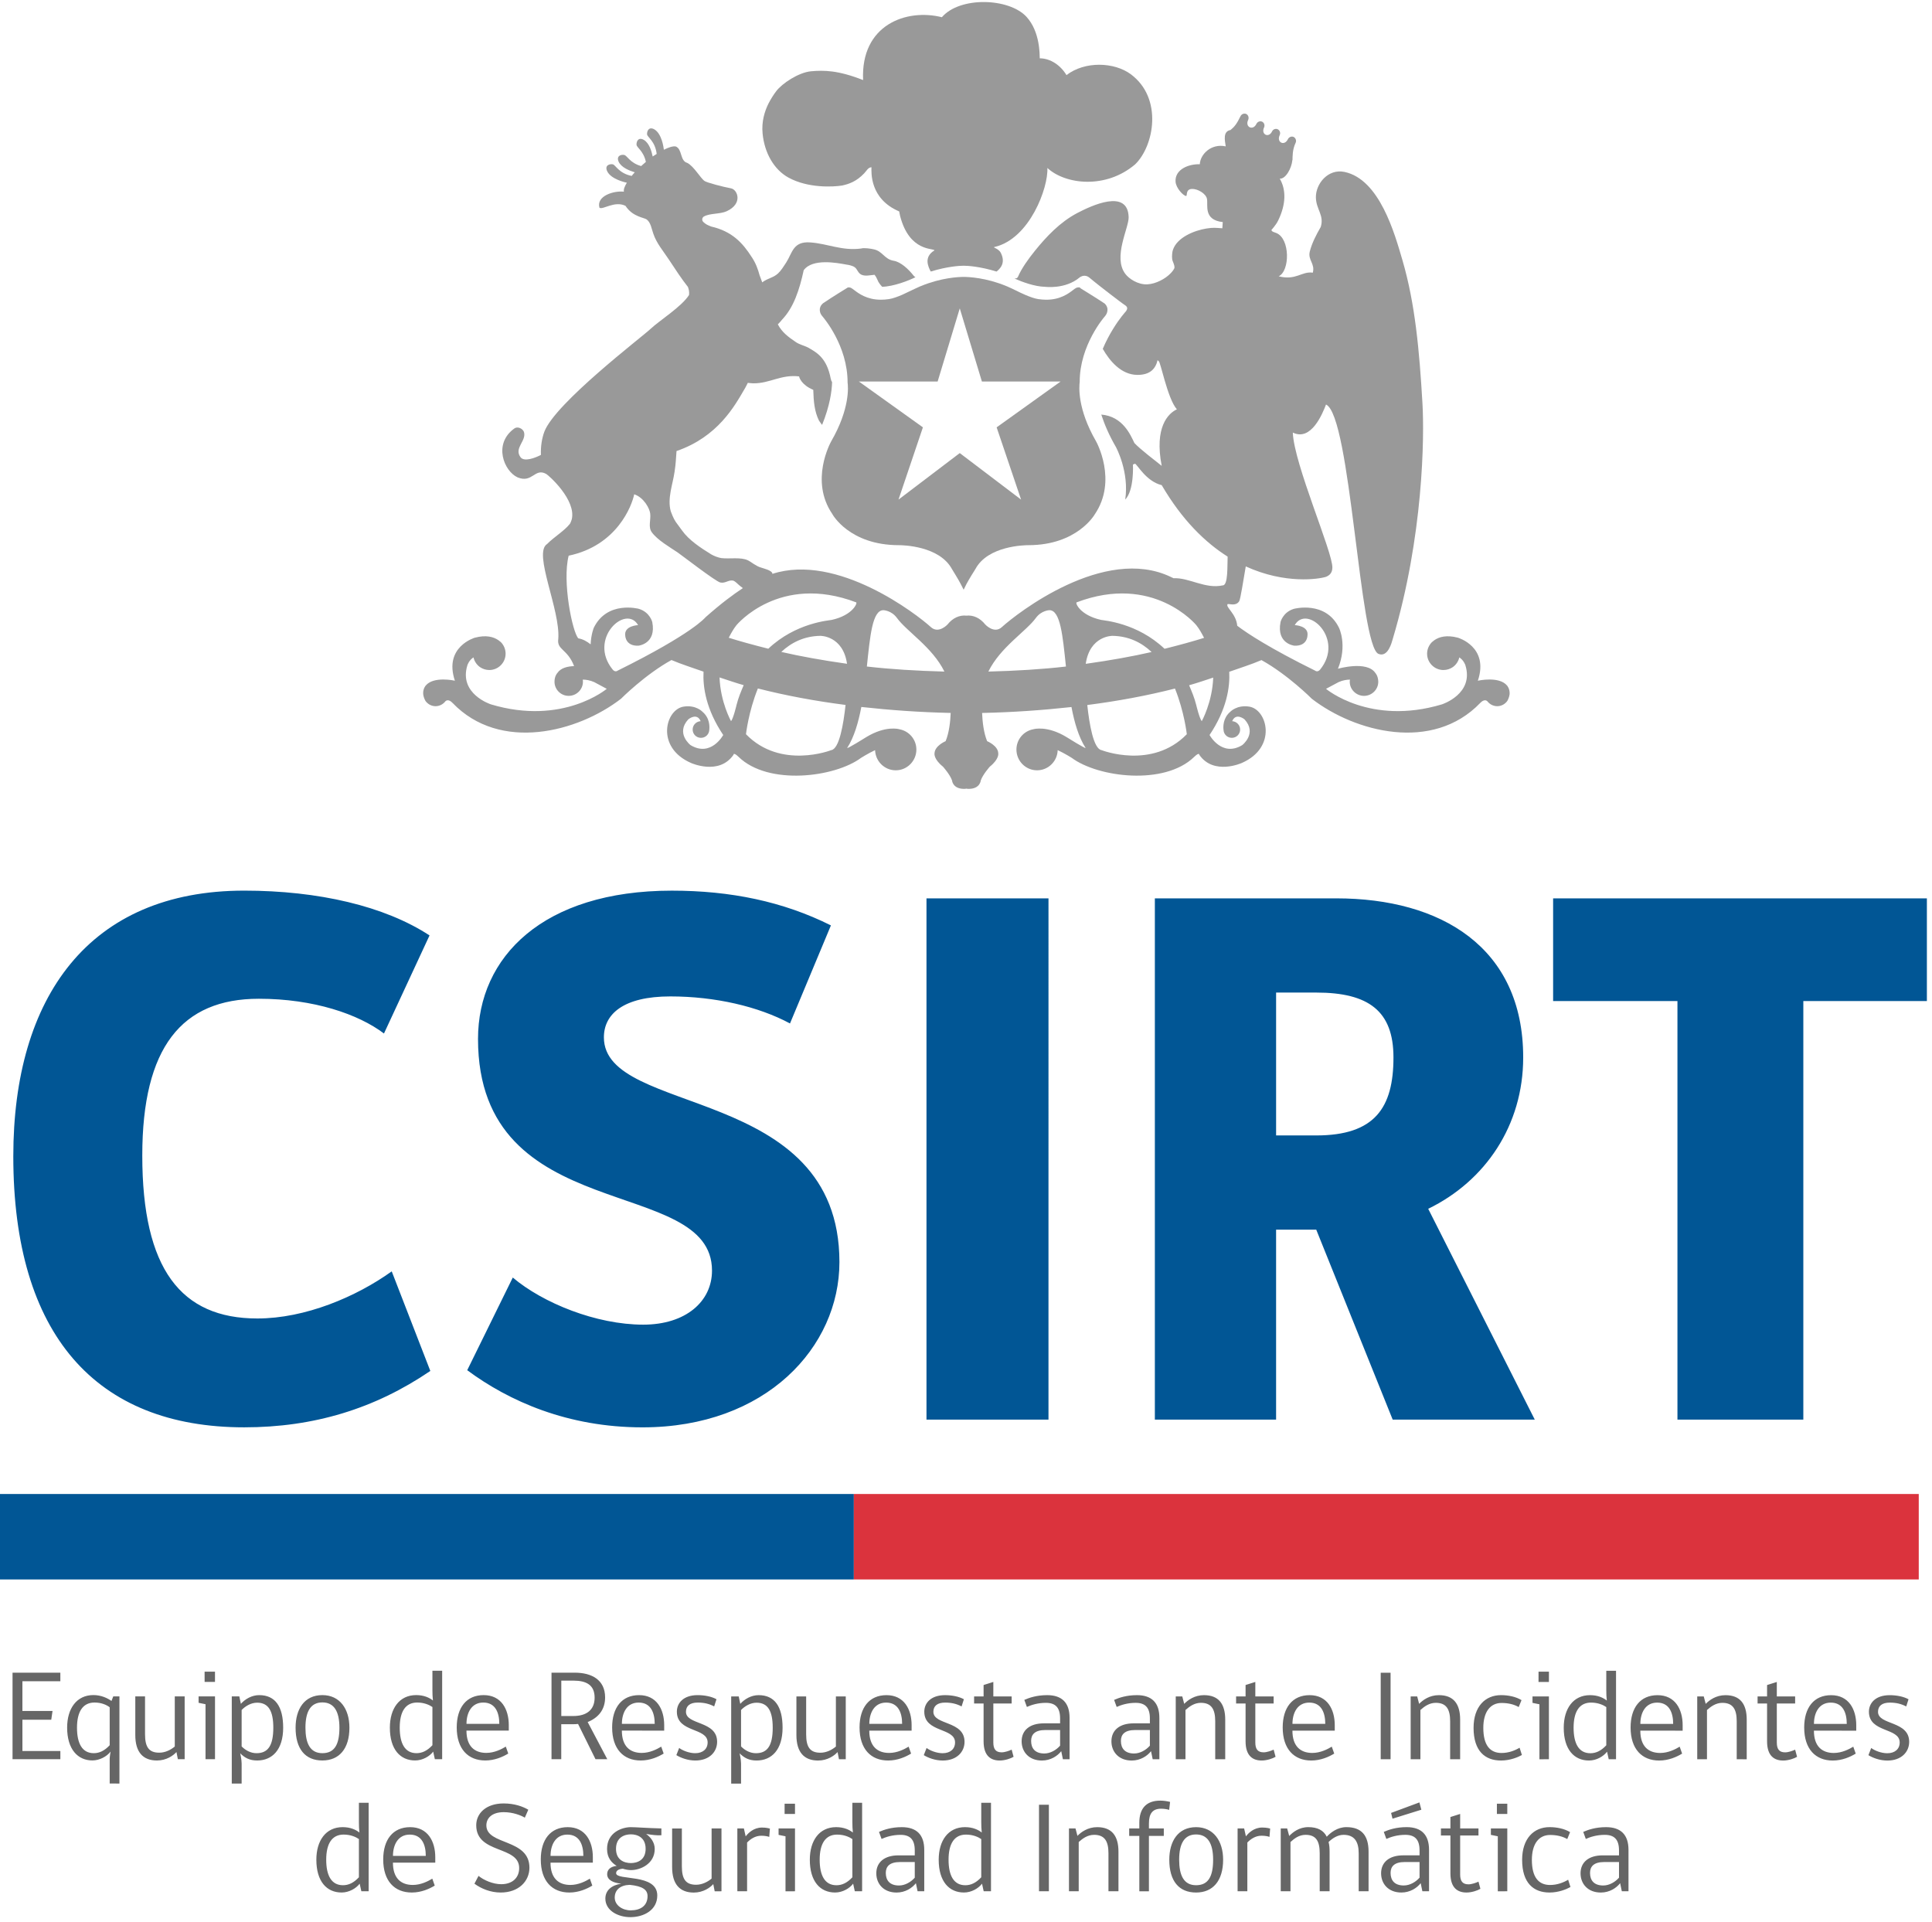
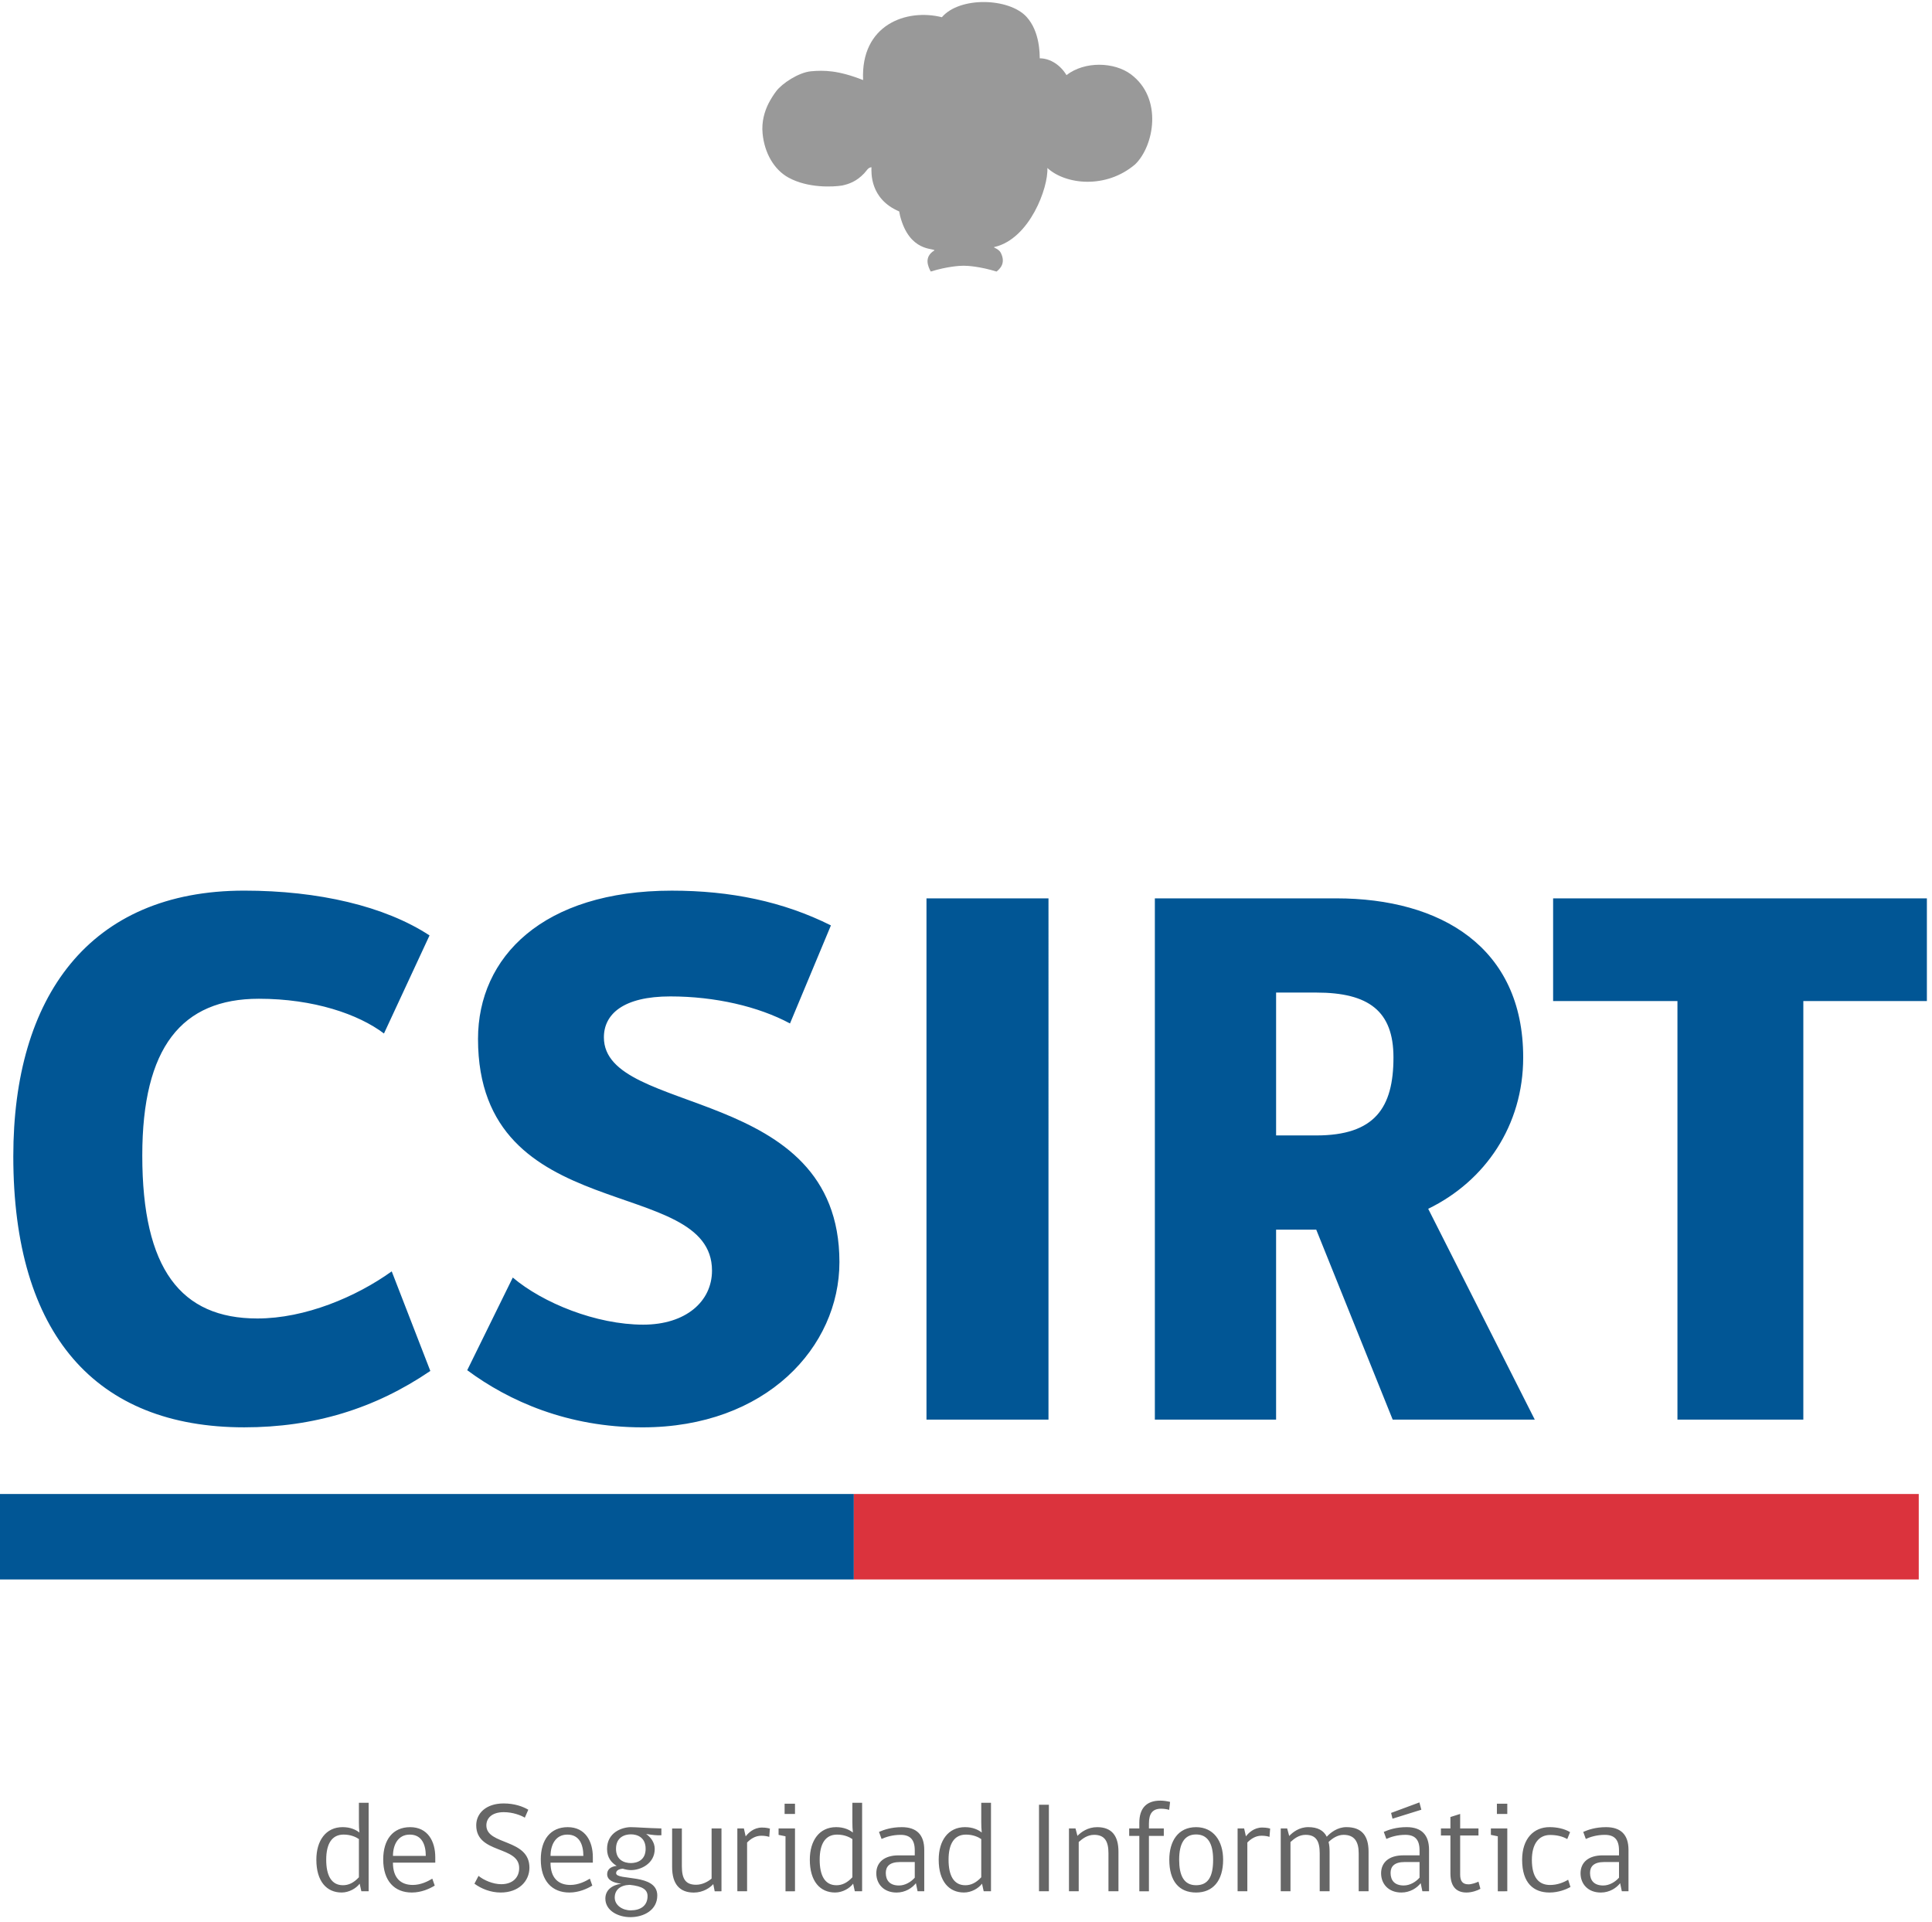
<svg xmlns="http://www.w3.org/2000/svg" xmlns:ns1="http://sodipodi.sourceforge.net/DTD/sodipodi-0.dtd" xmlns:ns2="http://www.inkscape.org/namespaces/inkscape" width="370.106" height="368.127" viewBox="0.0 -4.973260754191e-07 98.16 97.631" version="1.1" id="svg1" ns1:docname="vertical-color.svg" ns2:version="1.3-beta (cedbd6c, 2023-05-28)">
  <ns1:namedview id="namedview1" pagecolor="#ffffff" bordercolor="#000000" borderopacity="0.25" ns2:showpageshadow="2" ns2:pageopacity="0.0" ns2:pagecheckerboard="0" ns2:deskcolor="#d1d1d1" ns2:document-units="mm" ns2:zoom="0.76167929" ns2:cx="-102.4053" ns2:cy="281.61459" ns2:window-width="1728" ns2:window-height="966" ns2:window-x="0" ns2:window-y="38" ns2:window-maximized="1" ns2:current-layer="layer1" />
  <defs id="defs1">
    <clipPath clipPathUnits="userSpaceOnUse" id="clipPath46">
      <path d="M 0,566.929 H 795.987 V 0 H 0 Z" transform="translate(-222.416,-385.811)" id="path46" />
    </clipPath>
    <clipPath clipPathUnits="userSpaceOnUse" id="clipPath48">
-       <path d="M 0,566.929 H 795.987 V 0 H 0 Z" transform="translate(-228.264,-375.758)" id="path48" />
-     </clipPath>
+       </clipPath>
    <clipPath clipPathUnits="userSpaceOnUse" id="clipPath50">
-       <path d="M 0,566.929 H 795.987 V 0 H 0 Z" transform="translate(-241.169,-344.725)" id="path50" />
-     </clipPath>
+       </clipPath>
    <clipPath clipPathUnits="userSpaceOnUse" id="clipPath46-9">
      <path d="M 0,566.929 H 795.987 V 0 H 0 Z" transform="translate(-222.416,-385.811)" id="path46-4" />
    </clipPath>
    <clipPath clipPathUnits="userSpaceOnUse" id="clipPath48-7">
-       <path d="M 0,566.929 H 795.987 V 0 H 0 Z" transform="translate(-228.264,-375.758)" id="path48-8" />
-     </clipPath>
+       </clipPath>
    <clipPath clipPathUnits="userSpaceOnUse" id="clipPath50-4">
      <path d="M 0,566.929 H 795.987 V 0 H 0 Z" transform="translate(-241.169,-344.725)" id="path50-5" />
    </clipPath>
  </defs>
  <g ns2:label="Layer 1" ns2:groupmode="layer" id="layer1" transform="translate(-88.709,24.859)">
    <g id="g23" transform="matrix(0.999,0,0,0.999,0.078,-1.005)">
      <path style="font-weight:900;font-size:39.274px;line-height:0.6;font-family:gobCL;-inkscape-font-specification:'gobCL Heavy';letter-spacing:-0.088px;fill:#015695;stroke-width:1.113;stroke-linejoin:round" d="m 110.606,45.844 -1.964,-5.066 c -1.807,1.296 -4.399,2.396 -6.834,2.396 -3.888,0 -5.852,-2.514 -5.852,-8.287 0,-5.498 2.003,-7.973 5.93,-7.973 2.788,0 5.066,0.785 6.362,1.767 l 2.317,-4.988 c -2.278,-1.492 -5.655,-2.278 -9.426,-2.278 -7.894,0 -11.743,5.42 -11.743,13.51 0,9.072 4.202,13.785 11.743,13.785 3.535,0 6.637,-0.943 9.465,-2.867 z m 20.373,-22.661 c -2.435,-1.217 -5.106,-1.767 -8.09,-1.767 -6.559,0 -9.858,3.378 -9.858,7.541 0,9.622 11.9,6.873 11.9,11.782 0,1.571 -1.335,2.749 -3.495,2.749 -2.396,0 -5.106,-1.1 -6.637,-2.396 l -2.317,4.713 c 2.121,1.571 5.106,2.906 8.915,2.906 6.284,0 10.015,-4.085 10.015,-8.405 0,-9.072 -11.979,-7.384 -11.979,-11.429 0,-1.178 0.982,-2.082 3.378,-2.082 2.278,0 4.477,0.511 6.087,1.375 z m 11.065,25.135 V 21.808 h -6.205 v 26.51 z m 17.506,0 h 7.226 l -5.42,-10.722 c 2.906,-1.414 4.831,-4.242 4.831,-7.698 0,-5.616 -4.202,-8.09 -9.504,-8.09 h -9.229 v 26.51 h 6.166 v -9.661 h 2.042 z m 0.039,-18.42 c 0,2.553 -0.943,3.967 -3.927,3.967 h -2.042 v -7.266 h 2.042 c 2.671,0 3.927,0.943 3.927,3.299 z m 27.129,-2.867 v -5.223 h -19.009 v 5.223 h 6.323 v 21.287 h 6.402 V 27.031 Z" id="text1" aria-label="CSIRT" />
      <g id="g3" transform="matrix(0.579,0,0,-0.092,87.781,56.448)">
        <path id="rect2" style="fill:#015695;stroke-width:1.007" d="M 1.601,0.018 H 76.621 V 47.255 H 1.601 Z" />
        <path id="rect2-3" style="fill:#db333d;stroke-width:1.125" d="M 76.621,0.019 H 170.161 V 47.254 H 76.621 Z" />
      </g>
    </g>
    <g id="g34" transform="matrix(0.417,0,0,0.417,15.677,-111.766)" style="fill:#999999">
      <path id="path45" d="m 0,0 c 0.283,0.23 0.873,0.739 0.396,1.7 -0.229,0.45 -0.827,0.493 -0.567,0.549 3.203,0.752 4.915,5.426 4.817,7.219 1.645,-1.519 5.34,-1.952 8.019,0.327 1.732,1.666 2.566,6.046 -0.395,8.242 -1.513,1.118 -4.197,1.216 -5.877,-0.083 -0.532,0.894 -1.454,1.531 -2.442,1.537 -0.014,0.313 0.041,2.422 -1.21,3.79 -1.602,1.745 -6.104,1.876 -7.737,-0.034 -3.235,0.812 -7.434,-0.681 -7.2,-5.745 -2.272,0.897 -3.573,0.911 -4.774,0.802 -1.13,-0.108 -2.639,-1.117 -3.161,-1.81 -0.24,-0.308 -0.508,-0.741 -0.704,-1.117 -0.368,-0.729 -0.653,-1.685 -0.549,-2.749 0.169,-1.802 1.056,-3.319 2.365,-4.039 1.805,-0.988 4.092,-0.855 4.909,-0.725 0.626,0.138 1.299,0.366 2.011,1.111 0.208,0.213 0.362,0.554 0.667,0.558 -0.007,-0.457 -0.171,-2.885 2.536,-4.038 0.013,-0.116 0.052,-0.227 0.079,-0.401 0.856,-3.341 3.105,-2.928 3.14,-3.16 -0.995,-0.604 -0.574,-1.48 -0.338,-1.932 1.52,0.467 2.648,0.531 3.007,0.531 C -2.65,0.533 -1.523,0.469 0,0" style="fill:#999999;fill-opacity:1;fill-rule:nonzero;stroke:none" transform="matrix(1.333,0,0,-1.333,296.555,241.491)" clip-path="url(#clipPath46)" />
      <path id="path47" d="m 0,0 -5.84,-4.183 2.235,-6.605 -5.605,4.252 -5.6,-4.252 2.231,6.605 -5.838,4.179 -0.021,0.008 h 7.205 L -9.21,6.69 -7.187,0.004 H 0.014 Z M 1.753,-0.031 C 1.743,3.318 4.004,5.907 4.034,5.94 4.279,6.218 4.307,6.478 4.289,6.659 4.244,6.97 4.004,7.178 3.955,7.184 3.309,7.62 1.859,8.508 1.859,8.508 L 1.743,8.61 H 1.619 C 1.461,8.61 1.342,8.516 1.143,8.366 0.741,8.058 -0.004,7.481 -1.307,7.481 c -0.23,0 -0.466,0.022 -0.718,0.055 -0.68,0.095 -1.822,0.677 -1.822,0.677 -0.373,0.194 -0.838,0.397 -1.027,0.483 l -0.083,0.033 c -1.867,0.774 -3.455,0.837 -3.899,0.837 -0.443,0 -2.033,-0.063 -3.904,-0.837 l -0.087,-0.033 c -0.096,-0.045 -0.269,-0.123 -0.467,-0.214 l -1.138,-0.539 c -0.382,-0.167 -0.87,-0.356 -1.244,-0.407 -0.244,-0.033 -0.48,-0.055 -0.716,-0.055 -1.298,0 -2.046,0.577 -2.451,0.885 -0.199,0.15 -0.324,0.244 -0.472,0.244 L -19.45,8.599 -19.517,8.554 C -19.525,8.552 -21.004,7.639 -21.619,7.214 -21.717,7.17 -21.953,6.972 -22,6.654 c -0.02,-0.176 0.004,-0.436 0.256,-0.714 0.09,-0.112 2.286,-2.658 2.28,-6.022 0.057,-0.382 0.225,-2.403 -1.495,-5.374 -0.081,-0.151 -1.974,-3.61 0.097,-6.645 0.009,-0.029 1.558,-2.852 6.084,-2.852 0.369,0 3.71,-0.062 4.861,-2.198 0.049,-0.085 0.586,-0.939 0.799,-1.36 l 0.262,-0.512 0.253,0.512 c 0.219,0.415 0.746,1.263 0.825,1.381 1.131,2.115 4.472,2.177 4.844,2.177 4.462,0 6.057,2.809 6.057,2.809 2.121,3.109 0.135,6.67 0.121,6.688 -1.716,2.971 -1.55,4.992 -1.491,5.425" style="fill:#999999;fill-opacity:1;fill-rule:nonzero;stroke:none" transform="matrix(1.333,0,0,-1.333,304.352,254.895)" clip-path="url(#clipPath48)" />
      <path id="path49" d="m 0,0 c -0.217,0.264 -0.504,1.476 -0.504,1.476 -0.169,0.68 -0.413,1.242 -0.651,1.808 0.747,0.208 1.469,0.462 2.202,0.7 C 0.968,1.731 0,0 0,0 m -9.157,-2.646 c -0.735,0.108 -1.118,2.369 -1.307,4.124 2.766,0.356 5.444,0.849 8.016,1.505 0.858,-2.133 1.082,-4.174 1.082,-4.174 -3.176,-3.268 -7.791,-1.455 -7.791,-1.455 M -8.162,7.8 C -6.67,7.776 -5.501,7.186 -4.585,6.322 -6.32,5.925 -8.356,5.557 -10.604,5.242 -10.228,7.829 -8.162,7.8 -8.162,7.8 m -3.274,3.061 C -4.416,13.529 -0.504,8.783 -0.504,8.783 -0.199,8.4 0.007,8.008 0.212,7.616 -0.766,7.308 -2.015,6.963 -3.401,6.617 -5.915,9 -8.947,9.201 -9.197,9.256 c -1.928,0.425 -2.385,1.558 -2.239,1.605 m -8.068,-6.327 c 1.085,2.219 3.46,3.683 4.343,4.903 0.498,0.685 1.23,0.708 1.23,0.708 1.017,0.01 1.224,-2.353 1.517,-5.151 -2.152,-0.248 -4.549,-0.395 -7.09,-0.46 M -30.61,4.996 c 0.295,2.798 0.501,5.159 1.517,5.149 0,0 0.731,-0.023 1.231,-0.708 0.878,-1.22 3.253,-2.684 4.339,-4.903 -2.538,0.067 -4.937,0.214 -7.087,0.462 m -3.218,4.26 C -34.079,9.201 -37.105,9 -39.619,6.623 c -1.386,0.349 -2.637,0.694 -3.615,1.003 0.204,0.388 0.407,0.777 0.71,1.157 0,0 3.915,4.746 10.936,2.078 0.138,-0.047 -0.309,-1.18 -2.24,-1.605 M -38.432,6.33 c 0.917,0.859 2.086,1.446 3.574,1.47 0,0 2.06,0.027 2.435,-2.554 -2.244,0.316 -4.275,0.685 -6.009,1.084 m 4.567,-8.976 c 0,0 -4.618,-1.813 -7.794,1.455 0,0 0.225,2.045 1.087,4.181 2.572,-0.656 5.247,-1.15 8.014,-1.506 -0.19,-1.757 -0.573,-4.022 -1.307,-4.13 m -8.659,4.122 c 0,0 -0.284,-1.212 -0.5,-1.476 0,0 -0.972,1.739 -1.051,3.998 0.734,-0.237 1.456,-0.495 2.206,-0.706 -0.24,-0.568 -0.486,-1.132 -0.655,-1.816 M -53.39,4.62 c 0,0 -0.216,-0.188 -0.452,0.095 -2.295,2.815 1.208,6.014 2.321,4.065 0,0 -1.317,-0.048 -1.172,-0.976 0,0 0.024,-0.961 1.208,-0.902 0,0 1.651,0.169 1.259,2.161 0,0 -0.212,0.897 -1.224,1.205 0,0 -2.89,0.784 -4.12,-1.73 0,0 -0.251,-0.602 -0.288,-1.516 -0.337,0.27 -0.715,0.483 -1.126,0.549 -0.541,0.57 -1.486,5.185 -0.882,7.556 4.422,0.925 5.785,4.577 5.99,5.611 0.895,-0.295 1.42,-1.326 1.463,-1.762 0.071,-0.598 -0.206,-1.22 0.144,-1.706 0.516,-0.718 1.661,-1.372 2.365,-1.848 0.238,-0.153 3.481,-2.662 3.897,-2.746 0.464,-0.097 0.746,0.248 1.15,0.177 0.144,-0.03 0.242,-0.134 0.353,-0.221 0,0 0.232,-0.234 0.562,-0.468 -0.85,-0.562 -1.959,-1.371 -3.426,-2.674 0,0 -1.121,-1.454 -8.022,-4.87 M 27.909,3.253 c -0.733,0.888 -2.673,0.446 -2.673,0.446 1.045,3.105 -1.825,3.932 -1.825,3.932 -1.028,0.271 -1.703,0.078 -2.141,-0.221 0,0 -0.02,-0.012 -0.032,-0.021 C 21.23,7.379 21.221,7.377 21.221,7.367 21.144,7.313 21.079,7.267 21.016,7.202 20.758,6.931 20.597,6.564 20.597,6.167 c 0,-0.821 0.673,-1.491 1.495,-1.491 0.319,0 0.614,0.101 0.858,0.268 0.295,0.211 0.511,0.527 0.591,0.886 0.402,-0.254 0.55,-0.696 0.55,-0.696 0.836,-2.647 -2.14,-3.597 -2.14,-3.597 -6.573,-1.974 -10.593,1.42 -10.593,1.42 l 1.15,0.614 c 0.395,0.175 0.757,0.227 1.041,0.227 -0.012,-0.053 -0.022,-0.126 -0.022,-0.195 0,-0.707 0.59,-1.289 1.305,-1.289 0.716,0 1.302,0.582 1.302,1.289 -0.008,0.538 -0.263,0.798 -0.263,0.798 -0.768,1.16 -3.422,0.392 -3.422,0.392 0.883,2.181 0.094,3.745 0.094,3.745 -1.225,2.514 -4.122,1.73 -4.122,1.73 C 7.41,9.96 7.201,9.063 7.201,9.063 6.81,7.071 8.46,6.902 8.46,6.902 9.648,6.843 9.66,7.804 9.66,7.804 9.814,8.732 8.5,8.78 8.5,8.78 9.608,10.729 13.104,7.53 10.818,4.715 10.58,4.432 10.361,4.62 10.361,4.62 6.269,6.646 4.238,7.969 3.243,8.721 3.146,9.834 2.17,10.399 2.357,10.696 c 0.161,0.066 0.739,-0.224 1.062,0.26 0.119,0.177 0.386,1.94 0.604,3.19 3.623,-1.656 6.712,-1.152 7.335,-0.951 0.317,0.13 0.573,0.358 0.58,0.832 0.057,1.379 -3.517,9.491 -3.615,12.353 1.688,-0.836 2.731,1.769 3.035,2.563 2.269,-1.035 3.05,-22.084 4.796,-22.792 0.874,-0.354 1.218,1.078 1.298,1.343 2.806,9.384 2.904,18.52 2.719,21.583 -0.28,4.802 -0.668,9.097 -1.825,13.05 -0.71,2.432 -2.086,7.398 -5.297,8.075 -1.504,0.319 -2.643,-1.083 -2.617,-2.342 0.024,-1.089 0.777,-1.617 0.443,-2.688 -0.401,-0.699 -0.805,-1.463 -1.001,-2.247 -0.193,-0.78 0.501,-1.101 0.276,-1.932 -1.015,0.154 -1.523,-0.737 -3.12,-0.33 1.041,0.484 1.055,3.451 -0.22,3.959 -0.191,0.078 -0.408,0.107 -0.443,0.278 0,0 0.413,0.438 0.618,0.865 0.732,1.501 0.728,2.824 0.145,3.823 0.528,-0.046 1.079,0.925 1.152,1.698 l 0.011,-0.007 c 0.002,0.009 0.002,0.046 0.002,0.062 v 0.006 c 0.012,0.203 -0.024,0.882 0.284,1.515 0.098,0.207 0,0.445 -0.178,0.537 -0.183,0.084 -0.422,0.006 -0.527,-0.203 -0.314,-0.665 -1.066,-0.295 -0.748,0.372 0.095,0.211 0,0.443 -0.181,0.534 -0.176,0.083 -0.419,0.017 -0.519,-0.196 -0.303,-0.638 -1.033,-0.28 -0.732,0.359 0.097,0.207 0.004,0.444 -0.173,0.529 -0.173,0.083 -0.419,0.016 -0.524,-0.198 -0.31,-0.658 -1.07,-0.293 -0.755,0.361 0.098,0.221 0,0.454 -0.177,0.544 C 3.888,55.577 3.65,55.511 3.545,55.302 3.211,54.605 2.979,54.314 2.628,54.034 1.918,53.908 2.107,53.092 2.191,52.539 0.864,52.826 -0.138,51.815 -0.178,50.906 h -0.149 c -1.097,-0.025 -2.149,-0.594 -2.066,-1.605 0.039,-0.575 0.712,-1.289 0.969,-1.299 0.117,0.039 -0.06,0.609 0.51,0.645 0.52,0.03 1.296,-0.415 1.391,-0.909 0.113,-0.562 -0.35,-1.921 1.443,-2.121 0,0 -0.014,-0.275 -0.039,-0.566 -0.642,0.043 -0.809,0.079 -1.448,-0.02 -1.132,-0.181 -2.684,-0.819 -3.064,-1.942 -0.073,-0.188 -0.104,-0.58 -0.073,-0.85 0.024,-0.23 0.237,-0.517 0.209,-0.8 -0.022,-0.134 -0.26,-0.419 -0.354,-0.506 -0.47,-0.496 -1.346,-0.967 -2.121,-1.006 -0.856,-0.043 -1.69,0.51 -2.026,0.969 -1.138,1.532 0.336,4.182 0.314,5.169 -0.067,2.629 -3.386,1.064 -4.7,0.378 -1.567,-0.824 -2.816,-2.148 -3.868,-3.451 -0.578,-0.714 -1.227,-1.613 -1.546,-2.373 -0.059,-0.14 -0.185,-0.163 -0.323,-0.159 0.673,-0.303 1.86,-0.745 2.799,-0.758 0,0 1.834,-0.249 3.147,0.847 0,0 0.188,0.163 0.453,0.163 0.189,0 0.356,-0.081 0.502,-0.214 0.014,-0.019 0.181,-0.153 0.378,-0.311 0.116,-0.095 0.261,-0.209 0.415,-0.331 0.079,-0.061 0.155,-0.123 0.24,-0.189 0.221,-0.171 0.455,-0.354 0.693,-0.537 0.043,-0.033 0.084,-0.067 0.13,-0.101 0.258,-0.198 0.515,-0.394 0.743,-0.566 0.27,-0.202 0.527,-0.394 0.677,-0.494 l 0.012,-0.012 c 0.027,-0.021 0.093,-0.084 0.114,-0.185 0.008,-0.098 -0.039,-0.216 -0.128,-0.326 -0.006,-0.007 -0.144,-0.16 -0.354,-0.425 -0.439,-0.557 -1.182,-1.651 -1.749,-2.991 0.619,-1.079 1.66,-2.365 3.154,-2.381 1.192,-0.009 1.681,0.585 1.857,1.35 0.022,-0.018 0.084,-0.097 0.095,-0.101 0.143,0.129 0.801,-3.429 1.668,-4.395 -0.812,-0.378 -2.07,-1.655 -1.387,-5.167 -0.671,0.535 -1.902,1.468 -2.491,2.078 -0.354,0.728 -1.047,2.443 -3.032,2.609 0.287,-0.881 0.704,-1.873 1.344,-2.975 0.012,-0.029 1.224,-2.261 0.845,-4.793 0.833,0.853 0.705,3.195 0.705,3.195 0.03,0.031 0.15,0.066 0.185,0.078 0.169,0.012 1.004,-1.615 2.444,-1.955 1.877,-3.209 3.988,-5.246 6.027,-6.534 -0.038,-0.776 0.057,-2.627 -0.443,-2.627 -1.606,-0.356 -3.085,0.726 -4.5,0.652 -0.12,0.058 -0.246,0.116 -0.246,0.116 -6.086,2.93 -14.108,-3.362 -15.446,-4.581 -0.704,-0.65 -1.519,0.236 -1.519,0.236 -0.48,0.605 -1.109,0.879 -1.727,0.809 -0.611,0.07 -1.248,-0.204 -1.723,-0.809 0,0 -0.819,-0.886 -1.524,-0.236 -1.265,1.156 -8.535,6.786 -14.479,4.866 -0.016,0.324 -0.817,0.489 -1.041,0.574 -0.472,0.134 -0.886,0.506 -1.181,0.653 -0.647,0.325 -1.699,0.124 -2.436,0.21 -0.287,0.044 -0.688,0.194 -0.944,0.347 -0.952,0.586 -2.038,1.303 -2.645,2.161 -0.096,0.139 -0.334,0.464 -0.381,0.519 -0.296,0.371 -0.441,0.645 -0.667,1.259 -0.325,1.173 0.181,2.432 0.352,3.621 0.128,0.879 0.099,0.936 0.177,1.88 3.774,1.297 5.316,4.126 6.196,5.636 0.084,0.118 0.319,0.598 0.319,0.598 0.167,-0.024 0.334,-0.037 0.515,-0.045 1.509,-0.01 2.525,0.832 4.176,0.632 0,-0.091 0.221,-0.785 1.292,-1.225 0.032,-1.082 0.111,-1.975 0.522,-2.815 0.09,-0.146 0.203,-0.27 0.285,-0.392 0.706,1.739 0.893,3.095 0.913,3.912 -0.051,0.071 -0.096,0.171 -0.126,0.326 -0.354,1.838 -1.21,2.342 -2.017,2.806 -0.397,0.217 -0.838,0.284 -1.217,0.56 -0.587,0.403 -1.209,0.834 -1.599,1.589 0,0 0.193,0.181 0.398,0.441 1.054,1.103 1.582,2.727 1.968,4.506 0.806,1.102 3.046,0.671 3.898,0.514 0.22,-0.025 0.591,-0.109 0.765,-0.243 0.24,-0.166 0.295,-0.547 0.63,-0.69 0.353,-0.146 0.754,-0.037 1.182,0 0.157,-0.18 0.242,-0.427 0.356,-0.652 0,0 0.116,-0.209 0.339,-0.443 1.046,0.022 2.454,0.575 3.043,0.874 -0.07,0.045 -0.131,0.091 -0.163,0.138 -0.472,0.6 -1.176,1.262 -1.837,1.368 -0.835,0.137 -1.01,0.883 -1.809,1.042 -0.203,0.056 -0.911,0.162 -1.151,0.075 -1.767,-0.23 -3.015,0.441 -4.666,0.559 -1.571,0.11 -1.621,-0.962 -2.193,-1.848 -0.213,-0.332 -0.464,-0.724 -0.724,-0.972 -0.433,-0.419 -0.937,-0.434 -1.462,-0.832 l -0.242,0.654 c -0.146,0.543 -0.348,1.105 -0.705,1.638 -0.853,1.34 -1.825,2.375 -3.722,2.812 -0.362,0.147 -0.417,0.169 -0.657,0.361 -0.309,0.24 -0.089,0.527 0,0.556 0.539,0.31 1.472,0.201 2.085,0.483 1.512,0.704 0.976,1.987 0.386,2.09 -0.759,0.142 -2.135,0.504 -2.404,0.663 -0.366,0.231 -1.002,1.383 -1.602,1.667 -0.663,0.179 -0.435,1.264 -1.047,1.499 -0.264,0.045 -0.653,-0.088 -1.082,-0.302 -0.026,0.225 -0.189,1.458 -0.866,1.861 -0.507,0.289 -0.693,-0.161 -0.669,-0.457 0.028,-0.261 0.744,-0.623 0.878,-1.786 -0.122,-0.079 -0.24,-0.146 -0.366,-0.235 -0.096,0.481 -0.311,1.223 -0.807,1.517 -0.508,0.292 -0.693,-0.16 -0.667,-0.452 0.024,-0.252 0.654,-0.578 0.852,-1.56 -0.151,-0.124 -0.292,-0.251 -0.433,-0.38 -1.015,0.28 -1.289,0.968 -1.542,1.015 -0.286,0.063 -0.75,-0.083 -0.514,-0.617 0.248,-0.536 1.009,-0.829 1.474,-0.967 -0.105,-0.112 -0.191,-0.222 -0.282,-0.332 -1.177,0.236 -1.465,1.003 -1.727,1.062 -0.29,0.053 -0.757,-0.09 -0.518,-0.62 0.343,-0.749 1.677,-1.036 1.803,-1.062 -0.191,-0.319 -0.315,-0.612 -0.268,-0.82 -0.917,0.106 -2.542,-0.386 -2.235,-1.468 0.303,-0.219 1.385,0.665 2.381,0.173 0.657,-1.019 1.71,-1.063 1.947,-1.251 0.367,-0.291 0.425,-0.815 0.595,-1.291 0.293,-0.881 0.911,-1.588 1.425,-2.37 0.562,-0.855 1.151,-1.754 1.741,-2.502 0.072,-0.203 0.136,-0.416 0.1,-0.732 -0.673,-1.07 -2.688,-2.321 -3.514,-3.096 -0.834,-0.784 -8.721,-6.785 -9.712,-9.402 -0.218,-0.587 -0.347,-1.339 -0.313,-2.119 -0.482,-0.257 -1.538,-0.675 -1.871,-0.203 -0.61,0.845 0.578,1.487 0.318,2.306 -0.124,0.315 -0.582,0.525 -0.873,0.315 -1.964,-1.409 -0.951,-3.904 0.291,-4.471 1.366,-0.566 1.562,0.905 2.621,0.309 0.251,-0.144 2.754,-2.378 2.333,-4.146 -0.024,-0.091 -0.121,-0.345 -0.171,-0.413 -0.549,-0.681 -1.463,-1.206 -2.087,-1.846 -1.303,-0.824 1.235,-6.014 1.025,-8.676 -0.147,-1.012 0.842,-0.894 1.446,-2.48 -0.618,-0.019 -1.224,-0.171 -1.53,-0.632 0,0 -0.261,-0.26 -0.261,-0.798 0,-0.707 0.579,-1.289 1.297,-1.289 0.718,0 1.302,0.582 1.302,1.289 0,0.069 -0.003,0.142 -0.013,0.195 0.283,0 0.649,-0.052 1.043,-0.227 l 1.147,-0.614 c 0,0 -4.022,-3.394 -10.588,-1.42 0,0 -2.979,0.95 -2.144,3.597 0,0 0.145,0.442 0.551,0.696 0.079,-0.359 0.295,-0.675 0.59,-0.886 0.244,-0.167 0.539,-0.268 0.857,-0.268 0.821,0 1.488,0.67 1.488,1.491 0,0.397 -0.153,0.764 -0.411,1.035 -0.065,0.065 -0.128,0.111 -0.207,0.165 0,0.01 -0.007,0.012 -0.007,0.012 -0.024,0.019 -0.032,0.023 -0.032,0.023 -0.449,0.307 -1.124,0.5 -2.152,0.229 0,0 -2.867,-0.827 -1.826,-3.932 0,0 -1.937,0.442 -2.669,-0.446 0,0 -0.252,-0.281 -0.23,-0.734 V 2.503 2.487 c 0.018,-0.183 0.073,-0.393 0.207,-0.633 0.203,-0.288 0.539,-0.484 0.923,-0.484 0.351,0 0.663,0.164 0.875,0.416 0,0.013 0.008,0.013 0.008,0.013 0.079,0.099 0.317,0.237 0.665,-0.126 4.356,-4.542 11.46,-2.668 15.399,0.374 0,0 2.182,2.197 4.616,3.543 0.948,-0.407 1.953,-0.71 2.931,-1.063 -0.071,-1.412 0.223,-3.435 1.799,-5.79 0,0 -1.11,-2.054 -2.987,-0.925 0,0 -1.385,1.067 -0.207,2.354 0,0 0.789,0.657 1.13,-0.166 -0.404,-0.023 -0.729,-0.353 -0.729,-0.764 0,-0.424 0.337,-0.758 0.759,-0.758 0.413,0 0.737,0.318 0.759,0.715 0.037,0.309 0.055,1.098 -0.622,1.669 0,0 -0.598,0.65 -1.727,0.468 -1.654,-0.258 -2.588,-3.715 0.676,-5.147 0,0 2.566,-1.169 3.889,0.746 0,0 -0.02,0.277 0.475,-0.2 2.716,-2.632 8.78,-1.869 11.188,-0.078 0,0 0.61,0.386 1.277,0.703 0.032,-1.013 0.858,-1.844 1.889,-1.844 1.039,0 1.885,0.854 1.885,1.895 0,0.931 -0.671,1.7 -1.559,1.859 -0.04,0.014 -1.245,0.356 -3.004,-0.71 0,0 -1.859,-1.165 -1.751,-0.987 0.626,0.983 1.013,2.311 1.283,3.732 2.643,-0.291 5.358,-0.485 8.168,-0.545 -0.034,-0.817 -0.146,-1.816 -0.463,-2.58 0,0 -0.991,-0.411 -1.015,-1.11 0,0 -0.111,-0.511 0.771,-1.219 0,0 0.643,-0.713 0.83,-1.264 0,0 0.052,-0.768 1.11,-0.768 0.079,0 0.142,0.008 0.201,0.021 0.067,-0.013 0.134,-0.021 0.205,-0.021 1.058,0 1.11,0.768 1.11,0.768 0.188,0.551 0.828,1.264 0.828,1.264 0.881,0.708 0.771,1.219 0.771,1.219 -0.018,0.699 -1.018,1.11 -1.018,1.11 -0.314,0.764 -0.426,1.763 -0.46,2.578 2.812,0.06 5.527,0.251 8.17,0.541 0.269,-1.419 0.655,-2.745 1.283,-3.726 0.112,-0.178 -1.747,0.987 -1.747,0.987 -1.761,1.066 -2.976,0.724 -3.015,0.71 -0.885,-0.159 -1.552,-0.928 -1.552,-1.859 0,-1.041 0.844,-1.895 1.884,-1.895 1.03,0 1.86,0.831 1.886,1.844 0.67,-0.317 1.281,-0.703 1.281,-0.703 2.4,-1.791 8.472,-2.554 11.189,0.078 0.494,0.477 0.472,0.2 0.472,0.2 C 1.097,-4.986 3.667,-3.817 3.667,-3.817 6.926,-2.385 5.989,1.072 4.344,1.33 3.213,1.512 2.609,0.862 2.609,0.862 1.937,0.291 1.95,-0.498 1.991,-0.807 2.01,-1.204 2.34,-1.522 2.747,-1.522 c 0.42,0 0.761,0.334 0.761,0.758 C 3.508,-0.353 3.181,-0.023 2.782,0 3.12,0.823 3.91,0.166 3.91,0.166 5.088,-1.121 3.699,-2.188 3.699,-2.188 1.826,-3.317 0.713,-1.263 0.713,-1.263 2.287,1.084 2.583,3.103 2.514,4.516 3.499,4.868 4.508,5.175 5.458,5.584 7.888,4.236 10.062,2.047 10.062,2.047 14,-0.995 21.101,-2.869 25.46,1.673 c 0.349,0.363 0.587,0.225 0.664,0.126 0,0 0.009,0 0.009,-0.013 0.209,-0.252 0.524,-0.416 0.876,-0.416 0.384,0 0.715,0.196 0.923,0.484 0.133,0.24 0.187,0.45 0.209,0.633 v 0.008 0.024 c 0.017,0.453 -0.232,0.734 -0.232,0.734" style="fill:#999999;fill-opacity:1;fill-rule:nonzero;stroke:none" transform="matrix(1.333,0,0,-1.333,321.559,296.272)" clip-path="url(#clipPath50)" />
    </g>
    <g id="text2" style="font-weight:900;font-size:6.513px;line-height:1;font-family:gobCL;-inkscape-font-specification:'gobCL Heavy';letter-spacing:-0.015px;fill:#666666;stroke-width:0.185;stroke-linejoin:round" aria-label="Equipo de Respuesta ante Incidentes &#10;de Seguridad Informática">
-       <path style="font-weight:normal;-inkscape-font-specification:gobCL;text-align:center;text-anchor:middle" d="m 91.776,64.517 v -0.417 h -1.928 V 62.511 h 1.465 l 0.065,-0.443 h -1.531 v -1.511 h 1.928 v -0.436 h -2.429 v 4.396 z m 2.506,-0.71 c -0.261,0.28 -0.521,0.404 -0.808,0.404 -0.599,0 -0.853,-0.508 -0.853,-1.296 0,-0.808 0.293,-1.277 0.892,-1.277 0.352,0 0.619,0.124 0.769,0.241 z m 0.495,1.947 v -4.429 h -0.313 l -0.091,0.234 c -0.189,-0.137 -0.515,-0.3 -0.918,-0.3 -0.853,0 -1.335,0.684 -1.335,1.654 0,1.101 0.541,1.667 1.283,1.667 0.371,0 0.742,-0.208 0.925,-0.449 0,0 -0.046,0.241 -0.046,0.378 v 1.244 z m 3.314,-1.237 v -3.191 h -0.502 v 2.547 c -0.202,0.169 -0.482,0.313 -0.788,0.313 -0.515,0 -0.723,-0.274 -0.723,-0.931 v -1.928 h -0.495 v 1.96 c 0,0.873 0.391,1.296 1.101,1.296 0.482,0 0.834,-0.254 0.99,-0.43 l 0.072,0.365 z m 1.542,0 v -3.191 h -0.834 v 0.326 l 0.352,0.072 v 2.794 z M 99.105,60.59 H 99.632 V 60.069 h -0.528 z m 1.809,3.628 c 0.228,0.228 0.475,0.365 0.86,0.365 0.762,0 1.322,-0.541 1.322,-1.667 0,-1.075 -0.404,-1.654 -1.218,-1.654 -0.371,0 -0.71,0.195 -0.931,0.443 l -0.078,-0.378 h -0.384 v 4.429 h 0.501 v -1.023 c 0,-0.202 -0.072,-0.515 -0.072,-0.515 z m 0.072,-2.201 c 0.189,-0.195 0.475,-0.371 0.788,-0.371 0.58,0 0.821,0.43 0.821,1.27 0,0.918 -0.274,1.296 -0.853,1.296 -0.293,0 -0.56,-0.143 -0.756,-0.345 z m 4.102,-0.756 c -0.918,0 -1.361,0.716 -1.361,1.654 0,1.088 0.495,1.667 1.361,1.667 0.853,0 1.374,-0.593 1.374,-1.667 0,-0.951 -0.488,-1.654 -1.374,-1.654 z m 0,2.95 c -0.632,0 -0.86,-0.515 -0.86,-1.296 0,-0.814 0.261,-1.283 0.86,-1.283 0.586,0 0.866,0.449 0.866,1.283 0,0.853 -0.247,1.296 -0.866,1.296 z m 5.715,0.306 h 0.371 v -4.494 h -0.495 v 0.99 c 0,0.189 0.007,0.352 0.026,0.521 -0.182,-0.143 -0.456,-0.274 -0.853,-0.274 -0.853,0 -1.335,0.684 -1.335,1.654 0,1.107 0.528,1.667 1.283,1.667 0.378,0 0.736,-0.208 0.918,-0.449 z m -0.124,-0.71 c -0.261,0.28 -0.521,0.404 -0.808,0.404 -0.599,0 -0.853,-0.508 -0.853,-1.296 0,-0.808 0.287,-1.277 0.886,-1.277 0.358,0 0.625,0.124 0.775,0.228 z m 3.88,-0.742 v -0.28 c 0,-0.801 -0.378,-1.524 -1.277,-1.524 -0.873,0 -1.368,0.632 -1.368,1.641 0,1.101 0.58,1.68 1.452,1.68 0.482,0 0.899,-0.189 1.166,-0.352 l -0.124,-0.352 c -0.215,0.13 -0.58,0.319 -0.99,0.319 -0.606,0 -1.01,-0.345 -1.01,-1.133 z m -0.482,-0.345 h -1.667 c 0,-0.547 0.247,-1.081 0.853,-1.081 0.625,0 0.814,0.528 0.814,1.081 z m 3.755,0.02 c 0.065,0 0.189,-0.006 0.247,-0.013 l 0.886,1.791 h 0.599 l -0.997,-1.889 c 0.534,-0.215 0.886,-0.619 0.886,-1.251 0,-0.899 -0.69,-1.257 -1.544,-1.257 h -1.179 v 4.396 h 0.495 v -1.778 z m 1.088,-1.348 c 0,0.625 -0.417,0.931 -1.081,0.931 h -0.612 v -1.798 h 0.612 c 0.671,0 1.081,0.228 1.081,0.866 z m 3.535,1.674 v -0.28 c 0,-0.801 -0.378,-1.524 -1.277,-1.524 -0.873,0 -1.368,0.632 -1.368,1.641 0,1.101 0.58,1.68 1.452,1.68 0.482,0 0.899,-0.189 1.166,-0.352 l -0.124,-0.352 c -0.215,0.13 -0.58,0.319 -0.99,0.319 -0.606,0 -1.01,-0.345 -1.01,-1.133 z m -0.482,-0.345 h -1.667 c 0,-0.547 0.247,-1.081 0.853,-1.081 0.625,0 0.814,0.528 0.814,1.081 z m 2.187,-1.081 c 0.326,0 0.586,0.065 0.834,0.195 l 0.117,-0.365 c -0.261,-0.143 -0.619,-0.208 -0.957,-0.208 -0.729,0 -1.055,0.41 -1.055,0.84 0,1.081 1.563,0.795 1.563,1.563 0,0.332 -0.241,0.547 -0.632,0.547 -0.313,0 -0.658,-0.143 -0.814,-0.267 l -0.143,0.365 c 0.221,0.137 0.58,0.274 0.964,0.274 0.71,0 1.107,-0.436 1.107,-0.951 0,-1.081 -1.583,-0.84 -1.583,-1.524 0,-0.293 0.195,-0.469 0.599,-0.469 z m 2.128,2.579 c 0.228,0.228 0.475,0.365 0.86,0.365 0.762,0 1.322,-0.541 1.322,-1.667 0,-1.075 -0.404,-1.654 -1.218,-1.654 -0.371,0 -0.71,0.195 -0.931,0.443 l -0.078,-0.378 h -0.384 v 4.429 h 0.501 v -1.023 c 0,-0.202 -0.072,-0.515 -0.072,-0.515 z m 0.072,-2.201 c 0.189,-0.195 0.475,-0.371 0.788,-0.371 0.58,0 0.821,0.43 0.821,1.27 0,0.918 -0.274,1.296 -0.853,1.296 -0.293,0 -0.56,-0.143 -0.756,-0.345 z m 5.32,2.501 v -3.191 h -0.501 v 2.547 c -0.202,0.169 -0.482,0.313 -0.788,0.313 -0.515,0 -0.723,-0.274 -0.723,-0.931 v -1.928 h -0.495 v 1.96 c 0,0.873 0.391,1.296 1.101,1.296 0.482,0 0.834,-0.254 0.99,-0.43 l 0.072,0.365 z m 3.346,-1.452 v -0.28 c 0,-0.801 -0.378,-1.524 -1.277,-1.524 -0.873,0 -1.368,0.632 -1.368,1.641 0,1.101 0.58,1.68 1.452,1.68 0.482,0 0.899,-0.189 1.166,-0.352 l -0.124,-0.352 c -0.215,0.13 -0.58,0.319 -0.99,0.319 -0.606,0 -1.01,-0.345 -1.01,-1.133 z m -0.482,-0.345 h -1.667 c 0,-0.547 0.247,-1.081 0.853,-1.081 0.625,0 0.814,0.528 0.814,1.081 z m 2.187,-1.081 c 0.326,0 0.586,0.065 0.834,0.195 l 0.117,-0.365 c -0.261,-0.143 -0.619,-0.208 -0.957,-0.208 -0.729,0 -1.055,0.41 -1.055,0.84 0,1.081 1.563,0.795 1.563,1.563 0,0.332 -0.241,0.547 -0.632,0.547 -0.313,0 -0.658,-0.143 -0.814,-0.267 l -0.143,0.365 c 0.221,0.137 0.58,0.274 0.964,0.274 0.71,0 1.107,-0.436 1.107,-0.951 0,-1.081 -1.583,-0.84 -1.583,-1.524 0,-0.293 0.195,-0.469 0.599,-0.469 z m 3.476,2.755 -0.098,-0.365 c -0.104,0.052 -0.339,0.137 -0.508,0.137 -0.3,0 -0.423,-0.163 -0.423,-0.502 v -1.98 h 0.931 v -0.358 h -0.931 v -0.736 l -0.495,0.156 v 0.58 h -0.482 v 0.358 h 0.482 v 1.921 c 0,0.749 0.371,0.977 0.821,0.977 0.261,0 0.567,-0.104 0.703,-0.189 z m 2.845,0.124 v -2.104 c 0,-0.762 -0.384,-1.153 -1.14,-1.153 -0.528,0 -0.905,0.13 -1.159,0.241 l 0.13,0.358 c 0.234,-0.104 0.56,-0.208 0.964,-0.208 0.482,0 0.723,0.234 0.723,0.788 v 0.254 h -0.827 c -0.723,0 -1.127,0.358 -1.127,0.912 0,0.541 0.378,0.977 1.029,0.977 0.449,0 0.795,-0.234 0.983,-0.475 l 0.085,0.41 z m -0.482,-0.69 c -0.189,0.215 -0.488,0.397 -0.801,0.397 -0.462,0 -0.671,-0.254 -0.671,-0.638 0,-0.319 0.182,-0.554 0.723,-0.554 h 0.749 z m 5.044,0.69 v -2.104 c 0,-0.762 -0.384,-1.153 -1.14,-1.153 -0.528,0 -0.905,0.13 -1.159,0.241 l 0.13,0.358 c 0.234,-0.104 0.56,-0.208 0.964,-0.208 0.482,0 0.723,0.234 0.723,0.788 v 0.254 h -0.827 c -0.723,0 -1.127,0.358 -1.127,0.912 0,0.541 0.378,0.977 1.029,0.977 0.449,0 0.795,-0.234 0.983,-0.475 l 0.085,0.41 z m -0.482,-0.69 c -0.189,0.215 -0.488,0.397 -0.801,0.397 -0.462,0 -0.671,-0.254 -0.671,-0.638 0,-0.319 0.182,-0.554 0.723,-0.554 h 0.749 z m 3.828,0.69 v -2.013 c 0,-0.795 -0.332,-1.244 -1.081,-1.244 -0.482,0 -0.821,0.254 -1.003,0.443 l -0.098,-0.378 h -0.332 v 3.191 h 0.495 v -2.501 c 0.195,-0.176 0.449,-0.365 0.782,-0.365 0.541,0 0.729,0.332 0.729,0.938 v 1.928 z m 2.558,-0.124 -0.098,-0.365 c -0.104,0.052 -0.339,0.137 -0.508,0.137 -0.3,0 -0.423,-0.163 -0.423,-0.502 v -1.98 h 0.931 v -0.358 h -0.931 v -0.736 l -0.495,0.156 v 0.58 h -0.482 v 0.358 h 0.482 v 1.921 c 0,0.749 0.371,0.977 0.821,0.977 0.261,0 0.567,-0.104 0.703,-0.189 z m 3.007,-1.329 v -0.28 c 0,-0.801 -0.378,-1.524 -1.277,-1.524 -0.873,0 -1.368,0.632 -1.368,1.641 0,1.101 0.58,1.68 1.452,1.68 0.482,0 0.899,-0.189 1.166,-0.352 l -0.124,-0.352 c -0.215,0.13 -0.58,0.319 -0.99,0.319 -0.606,0 -1.01,-0.345 -1.01,-1.133 z m -0.482,-0.345 h -1.667 c 0,-0.547 0.247,-1.081 0.853,-1.081 0.625,0 0.814,0.528 0.814,1.081 z m 3.318,1.798 v -4.396 h -0.501 v 4.396 z m 3.535,0 v -2.013 c 0,-0.795 -0.332,-1.244 -1.081,-1.244 -0.482,0 -0.821,0.254 -1.003,0.443 l -0.098,-0.378 h -0.332 v 3.191 h 0.495 v -2.501 c 0.195,-0.176 0.449,-0.365 0.782,-0.365 0.541,0 0.729,0.332 0.729,0.938 v 1.928 z m 3.02,-0.586 c -0.228,0.137 -0.547,0.267 -0.918,0.267 -0.573,0 -0.925,-0.378 -0.925,-1.277 0,-0.808 0.352,-1.264 0.925,-1.264 0.326,0 0.625,0.065 0.873,0.208 l 0.143,-0.352 c -0.287,-0.176 -0.677,-0.254 -1.042,-0.254 -0.801,0 -1.394,0.58 -1.394,1.661 0,1.185 0.586,1.661 1.394,1.661 0.462,0 0.866,-0.169 1.062,-0.28 z m 1.49,0.586 v -3.191 h -0.834 v 0.326 l 0.352,0.072 v 2.794 z m -0.528,-3.927 h 0.528 V 60.069 h -0.528 z m 3.567,3.927 h 0.371 v -4.494 h -0.495 v 0.99 c 0,0.189 0.007,0.352 0.026,0.521 -0.182,-0.143 -0.456,-0.274 -0.853,-0.274 -0.853,0 -1.335,0.684 -1.335,1.654 0,1.107 0.528,1.667 1.283,1.667 0.378,0 0.736,-0.208 0.918,-0.449 z m -0.124,-0.71 c -0.261,0.28 -0.521,0.404 -0.808,0.404 -0.599,0 -0.853,-0.508 -0.853,-1.296 0,-0.808 0.287,-1.277 0.886,-1.277 0.358,0 0.625,0.124 0.775,0.228 z m 3.88,-0.742 v -0.28 c 0,-0.801 -0.378,-1.524 -1.277,-1.524 -0.873,0 -1.368,0.632 -1.368,1.641 0,1.101 0.58,1.68 1.452,1.68 0.482,0 0.899,-0.189 1.166,-0.352 l -0.124,-0.352 c -0.215,0.13 -0.58,0.319 -0.99,0.319 -0.606,0 -1.01,-0.345 -1.01,-1.133 z m -0.482,-0.345 h -1.667 c 0,-0.547 0.247,-1.081 0.853,-1.081 0.625,0 0.814,0.528 0.814,1.081 z m 3.737,1.798 v -2.013 c 0,-0.795 -0.332,-1.244 -1.081,-1.244 -0.482,0 -0.821,0.254 -1.003,0.443 l -0.098,-0.378 h -0.332 v 3.191 h 0.495 v -2.501 c 0.195,-0.176 0.449,-0.365 0.782,-0.365 0.541,0 0.729,0.332 0.729,0.938 v 1.928 z m 2.558,-0.124 -0.098,-0.365 c -0.104,0.052 -0.339,0.137 -0.508,0.137 -0.3,0 -0.423,-0.163 -0.423,-0.502 v -1.98 h 0.931 v -0.358 h -0.931 v -0.736 l -0.495,0.156 v 0.58 h -0.482 v 0.358 h 0.482 v 1.921 c 0,0.749 0.371,0.977 0.821,0.977 0.261,0 0.567,-0.104 0.703,-0.189 z m 3.007,-1.329 v -0.28 c 0,-0.801 -0.378,-1.524 -1.277,-1.524 -0.873,0 -1.368,0.632 -1.368,1.641 0,1.101 0.58,1.68 1.452,1.68 0.482,0 0.899,-0.189 1.166,-0.352 l -0.124,-0.352 c -0.215,0.13 -0.58,0.319 -0.99,0.319 -0.606,0 -1.01,-0.345 -1.01,-1.133 z m -0.482,-0.345 h -1.667 c 0,-0.547 0.247,-1.081 0.853,-1.081 0.625,0 0.814,0.528 0.814,1.081 z m 2.187,-1.081 c 0.326,0 0.586,0.065 0.834,0.195 l 0.117,-0.365 c -0.261,-0.143 -0.619,-0.208 -0.957,-0.208 -0.729,0 -1.055,0.41 -1.055,0.84 0,1.081 1.563,0.795 1.563,1.563 0,0.332 -0.241,0.547 -0.632,0.547 -0.313,0 -0.658,-0.143 -0.814,-0.267 l -0.143,0.365 c 0.221,0.137 0.58,0.274 0.964,0.274 0.71,0 1.107,-0.436 1.107,-0.951 0,-1.081 -1.583,-0.84 -1.583,-1.524 0,-0.293 0.195,-0.469 0.599,-0.469 z" id="path1" />
      <path style="font-weight:normal;-inkscape-font-specification:gobCL;text-align:center;text-anchor:middle" d="m 107.068,71.226 h 0.371 V 66.732 h -0.495 v 0.99 c 0,0.189 0.007,0.352 0.026,0.521 -0.182,-0.143 -0.456,-0.274 -0.853,-0.274 -0.853,0 -1.335,0.684 -1.335,1.654 0,1.107 0.528,1.667 1.283,1.667 0.378,0 0.736,-0.208 0.918,-0.449 z m -0.124,-0.71 c -0.261,0.28 -0.521,0.404 -0.808,0.404 -0.599,0 -0.853,-0.508 -0.853,-1.296 0,-0.808 0.287,-1.277 0.886,-1.277 0.358,0 0.625,0.124 0.775,0.228 z m 3.88,-0.742 v -0.28 c 0,-0.801 -0.378,-1.524 -1.277,-1.524 -0.873,0 -1.368,0.632 -1.368,1.641 0,1.101 0.58,1.68 1.452,1.68 0.482,0 0.899,-0.189 1.166,-0.352 l -0.124,-0.352 c -0.215,0.13 -0.58,0.319 -0.99,0.319 -0.606,0 -1.01,-0.345 -1.01,-1.133 z m -0.482,-0.345 h -1.667 c 0,-0.547 0.247,-1.081 0.853,-1.081 0.625,0 0.814,0.528 0.814,1.081 z m 5.266,0.599 c 0,-1.491 -2.188,-1.127 -2.188,-2.149 0,-0.352 0.267,-0.671 0.886,-0.671 0.462,0 0.879,0.163 1.068,0.28 l 0.176,-0.404 c -0.274,-0.163 -0.703,-0.319 -1.251,-0.319 -0.899,0 -1.394,0.508 -1.394,1.107 0,1.472 2.182,1.023 2.182,2.175 0,0.502 -0.352,0.821 -0.912,0.821 -0.417,0 -0.886,-0.202 -1.153,-0.423 l -0.208,0.397 c 0.352,0.261 0.827,0.449 1.335,0.449 0.912,0 1.459,-0.573 1.459,-1.264 z m 3.222,-0.254 v -0.28 c 0,-0.801 -0.378,-1.524 -1.277,-1.524 -0.873,0 -1.368,0.632 -1.368,1.641 0,1.101 0.58,1.68 1.452,1.68 0.482,0 0.899,-0.189 1.166,-0.352 l -0.124,-0.352 c -0.215,0.13 -0.58,0.319 -0.99,0.319 -0.606,0 -1.01,-0.345 -1.01,-1.133 z m -0.482,-0.345 h -1.667 c 0,-0.547 0.247,-1.081 0.853,-1.081 0.625,0 0.814,0.528 0.814,1.081 z m 2.415,-1.459 c -0.462,0 -1.211,0.274 -1.211,1.107 0,0.456 0.234,0.703 0.488,0.86 -0.332,0.039 -0.482,0.202 -0.482,0.423 0,0.306 0.326,0.443 0.716,0.482 -0.482,0.072 -0.808,0.332 -0.808,0.756 0,0.612 0.645,0.944 1.27,0.944 0.684,0 1.368,-0.358 1.368,-1.101 0,-1.14 -2.091,-0.736 -2.091,-1.133 0,-0.117 0.104,-0.208 0.339,-0.228 0.143,0.046 0.293,0.072 0.417,0.072 0.482,0 1.205,-0.319 1.205,-1.075 0,-0.352 -0.221,-0.606 -0.436,-0.762 0.267,0.046 0.593,0.085 0.775,0.065 v -0.345 c -0.769,-0.02 -1.29,-0.065 -1.55,-0.065 z m 0.847,3.498 c 0,0.508 -0.371,0.729 -0.86,0.729 -0.41,0 -0.808,-0.254 -0.808,-0.651 0,-0.384 0.28,-0.632 0.762,-0.645 0.638,0.065 0.905,0.241 0.905,0.567 z m -0.847,-1.674 c -0.332,0 -0.756,-0.15 -0.756,-0.723 0,-0.593 0.443,-0.736 0.756,-0.736 0.313,0 0.749,0.143 0.749,0.736 0,0.573 -0.423,0.723 -0.749,0.723 z m 4.603,1.433 v -3.191 h -0.502 v 2.547 c -0.202,0.169 -0.482,0.313 -0.788,0.313 -0.515,0 -0.723,-0.274 -0.723,-0.931 v -1.928 h -0.495 v 1.96 c 0,0.873 0.391,1.296 1.101,1.296 0.482,0 0.834,-0.254 0.99,-0.43 l 0.072,0.365 z m 2.46,-3.185 c -0.026,-0.006 -0.169,-0.052 -0.404,-0.052 -0.41,0 -0.69,0.267 -0.827,0.449 l -0.091,-0.404 h -0.332 v 3.191 h 0.495 v -2.475 c 0.163,-0.169 0.41,-0.345 0.716,-0.345 0.176,0 0.319,0.026 0.41,0.059 z m 1.275,3.185 v -3.191 h -0.834 v 0.326 l 0.352,0.072 v 2.794 z m -0.528,-3.927 h 0.528 v -0.521 h -0.528 z m 3.567,3.927 h 0.371 V 66.732 h -0.495 v 0.99 c 0,0.189 0.007,0.352 0.026,0.521 -0.182,-0.143 -0.456,-0.274 -0.853,-0.274 -0.853,0 -1.335,0.684 -1.335,1.654 0,1.107 0.528,1.667 1.283,1.667 0.378,0 0.736,-0.208 0.918,-0.449 z m -0.124,-0.71 c -0.261,0.28 -0.521,0.404 -0.808,0.404 -0.599,0 -0.853,-0.508 -0.853,-1.296 0,-0.808 0.287,-1.277 0.886,-1.277 0.358,0 0.625,0.124 0.775,0.228 z m 3.652,0.71 v -2.104 c 0,-0.762 -0.384,-1.153 -1.14,-1.153 -0.528,0 -0.905,0.13 -1.159,0.241 l 0.13,0.358 c 0.234,-0.104 0.56,-0.208 0.964,-0.208 0.482,0 0.723,0.234 0.723,0.788 v 0.254 h -0.827 c -0.723,0 -1.127,0.358 -1.127,0.912 0,0.541 0.378,0.977 1.029,0.977 0.449,0 0.795,-0.234 0.983,-0.475 l 0.085,0.41 z m -0.482,-0.69 c -0.189,0.215 -0.488,0.397 -0.801,0.397 -0.462,0 -0.671,-0.254 -0.671,-0.638 0,-0.319 0.182,-0.554 0.723,-0.554 h 0.749 z m 3.502,0.69 h 0.371 V 66.732 h -0.495 v 0.99 c 0,0.189 0.007,0.352 0.026,0.521 -0.182,-0.143 -0.456,-0.274 -0.853,-0.274 -0.853,0 -1.335,0.684 -1.335,1.654 0,1.107 0.528,1.667 1.283,1.667 0.378,0 0.736,-0.208 0.918,-0.449 z m -0.124,-0.71 c -0.261,0.28 -0.521,0.404 -0.808,0.404 -0.599,0 -0.853,-0.508 -0.853,-1.296 0,-0.808 0.287,-1.277 0.886,-1.277 0.358,0 0.625,0.124 0.775,0.228 z m 3.436,0.71 v -4.396 h -0.502 v 4.396 z m 3.535,0 v -2.013 c 0,-0.795 -0.332,-1.244 -1.081,-1.244 -0.482,0 -0.821,0.254 -1.003,0.443 l -0.098,-0.378 h -0.332 v 3.191 h 0.495 V 68.725 c 0.195,-0.176 0.449,-0.365 0.782,-0.365 0.541,0 0.729,0.332 0.729,0.938 v 1.928 z m 2.623,-4.54 c -0.156,-0.039 -0.332,-0.065 -0.495,-0.065 -0.716,0 -1.068,0.397 -1.068,1.127 v 0.287 h -0.515 v 0.378 h 0.515 v 2.814 h 0.488 v -2.814 h 0.756 v -0.378 h -0.756 v -0.254 c 0,-0.508 0.189,-0.749 0.619,-0.749 0.15,0 0.313,0.026 0.41,0.059 z m 1.321,1.283 c -0.918,0 -1.361,0.716 -1.361,1.654 0,1.088 0.495,1.667 1.361,1.667 0.853,0 1.374,-0.593 1.374,-1.667 0,-0.951 -0.488,-1.654 -1.374,-1.654 z m 0,2.95 c -0.632,0 -0.86,-0.515 -0.86,-1.296 0,-0.814 0.261,-1.283 0.86,-1.283 0.586,0 0.866,0.449 0.866,1.283 0,0.853 -0.247,1.296 -0.866,1.296 z m 3.763,-2.879 c -0.026,-0.006 -0.169,-0.052 -0.404,-0.052 -0.41,0 -0.69,0.267 -0.827,0.449 l -0.091,-0.404 h -0.332 v 3.191 h 0.495 v -2.475 c 0.163,-0.169 0.41,-0.345 0.716,-0.345 0.176,0 0.319,0.026 0.41,0.059 z m 2.968,0.684 c 0.195,-0.189 0.462,-0.365 0.762,-0.365 0.541,0 0.769,0.332 0.769,0.938 v 1.928 h 0.501 v -2.013 c 0,-0.808 -0.345,-1.244 -1.127,-1.244 -0.462,0 -0.814,0.287 -0.997,0.488 -0.156,-0.319 -0.462,-0.488 -0.938,-0.488 -0.469,0 -0.788,0.261 -0.97,0.449 l -0.104,-0.384 h -0.326 v 3.191 h 0.495 V 68.725 c 0.195,-0.176 0.43,-0.365 0.769,-0.365 0.541,0 0.716,0.332 0.716,0.938 v 1.928 h 0.502 v -2.013 c 0,-0.182 -0.013,-0.345 -0.052,-0.488 z m 5.105,2.501 v -2.104 c 0,-0.762 -0.384,-1.153 -1.14,-1.153 -0.528,0 -0.905,0.13 -1.159,0.241 l 0.13,0.358 c 0.234,-0.104 0.56,-0.208 0.964,-0.208 0.482,0 0.723,0.234 0.723,0.788 v 0.254 h -0.827 c -0.723,0 -1.127,0.358 -1.127,0.912 0,0.541 0.378,0.977 1.029,0.977 0.449,0 0.795,-0.234 0.983,-0.475 l 0.085,0.41 z m -0.482,-0.69 c -0.189,0.215 -0.488,0.397 -0.801,0.397 -0.462,0 -0.671,-0.254 -0.671,-0.638 0,-0.319 0.182,-0.554 0.723,-0.554 h 0.749 z m 0.091,-3.452 -0.098,-0.371 -1.439,0.534 0.072,0.293 z m 3.001,4.019 -0.098,-0.365 c -0.104,0.052 -0.339,0.137 -0.508,0.137 -0.3,0 -0.423,-0.163 -0.423,-0.502 v -1.98 h 0.931 v -0.358 h -0.931 v -0.736 l -0.495,0.156 v 0.58 h -0.482 v 0.358 h 0.482 v 1.921 c 0,0.749 0.371,0.977 0.821,0.977 0.261,0 0.567,-0.104 0.703,-0.189 z m 1.366,0.124 v -3.191 h -0.834 v 0.326 l 0.352,0.072 v 2.794 z m -0.528,-3.927 h 0.528 v -0.521 h -0.528 z m 3.62,3.341 c -0.228,0.137 -0.547,0.267 -0.918,0.267 -0.573,0 -0.925,-0.378 -0.925,-1.277 0,-0.808 0.352,-1.264 0.925,-1.264 0.326,0 0.625,0.065 0.873,0.208 l 0.143,-0.352 c -0.287,-0.176 -0.677,-0.254 -1.042,-0.254 -0.801,0 -1.394,0.58 -1.394,1.661 0,1.185 0.586,1.661 1.394,1.661 0.462,0 0.866,-0.169 1.062,-0.28 z m 3.066,0.586 v -2.104 c 0,-0.762 -0.384,-1.153 -1.14,-1.153 -0.528,0 -0.905,0.13 -1.159,0.241 l 0.13,0.358 c 0.234,-0.104 0.56,-0.208 0.964,-0.208 0.482,0 0.723,0.234 0.723,0.788 v 0.254 h -0.827 c -0.723,0 -1.127,0.358 -1.127,0.912 0,0.541 0.378,0.977 1.029,0.977 0.449,0 0.795,-0.234 0.983,-0.475 l 0.085,0.41 z m -0.482,-0.69 c -0.189,0.215 -0.488,0.397 -0.801,0.397 -0.462,0 -0.671,-0.254 -0.671,-0.638 0,-0.319 0.182,-0.554 0.723,-0.554 h 0.749 z" id="path2" />
    </g>
  </g>
</svg>